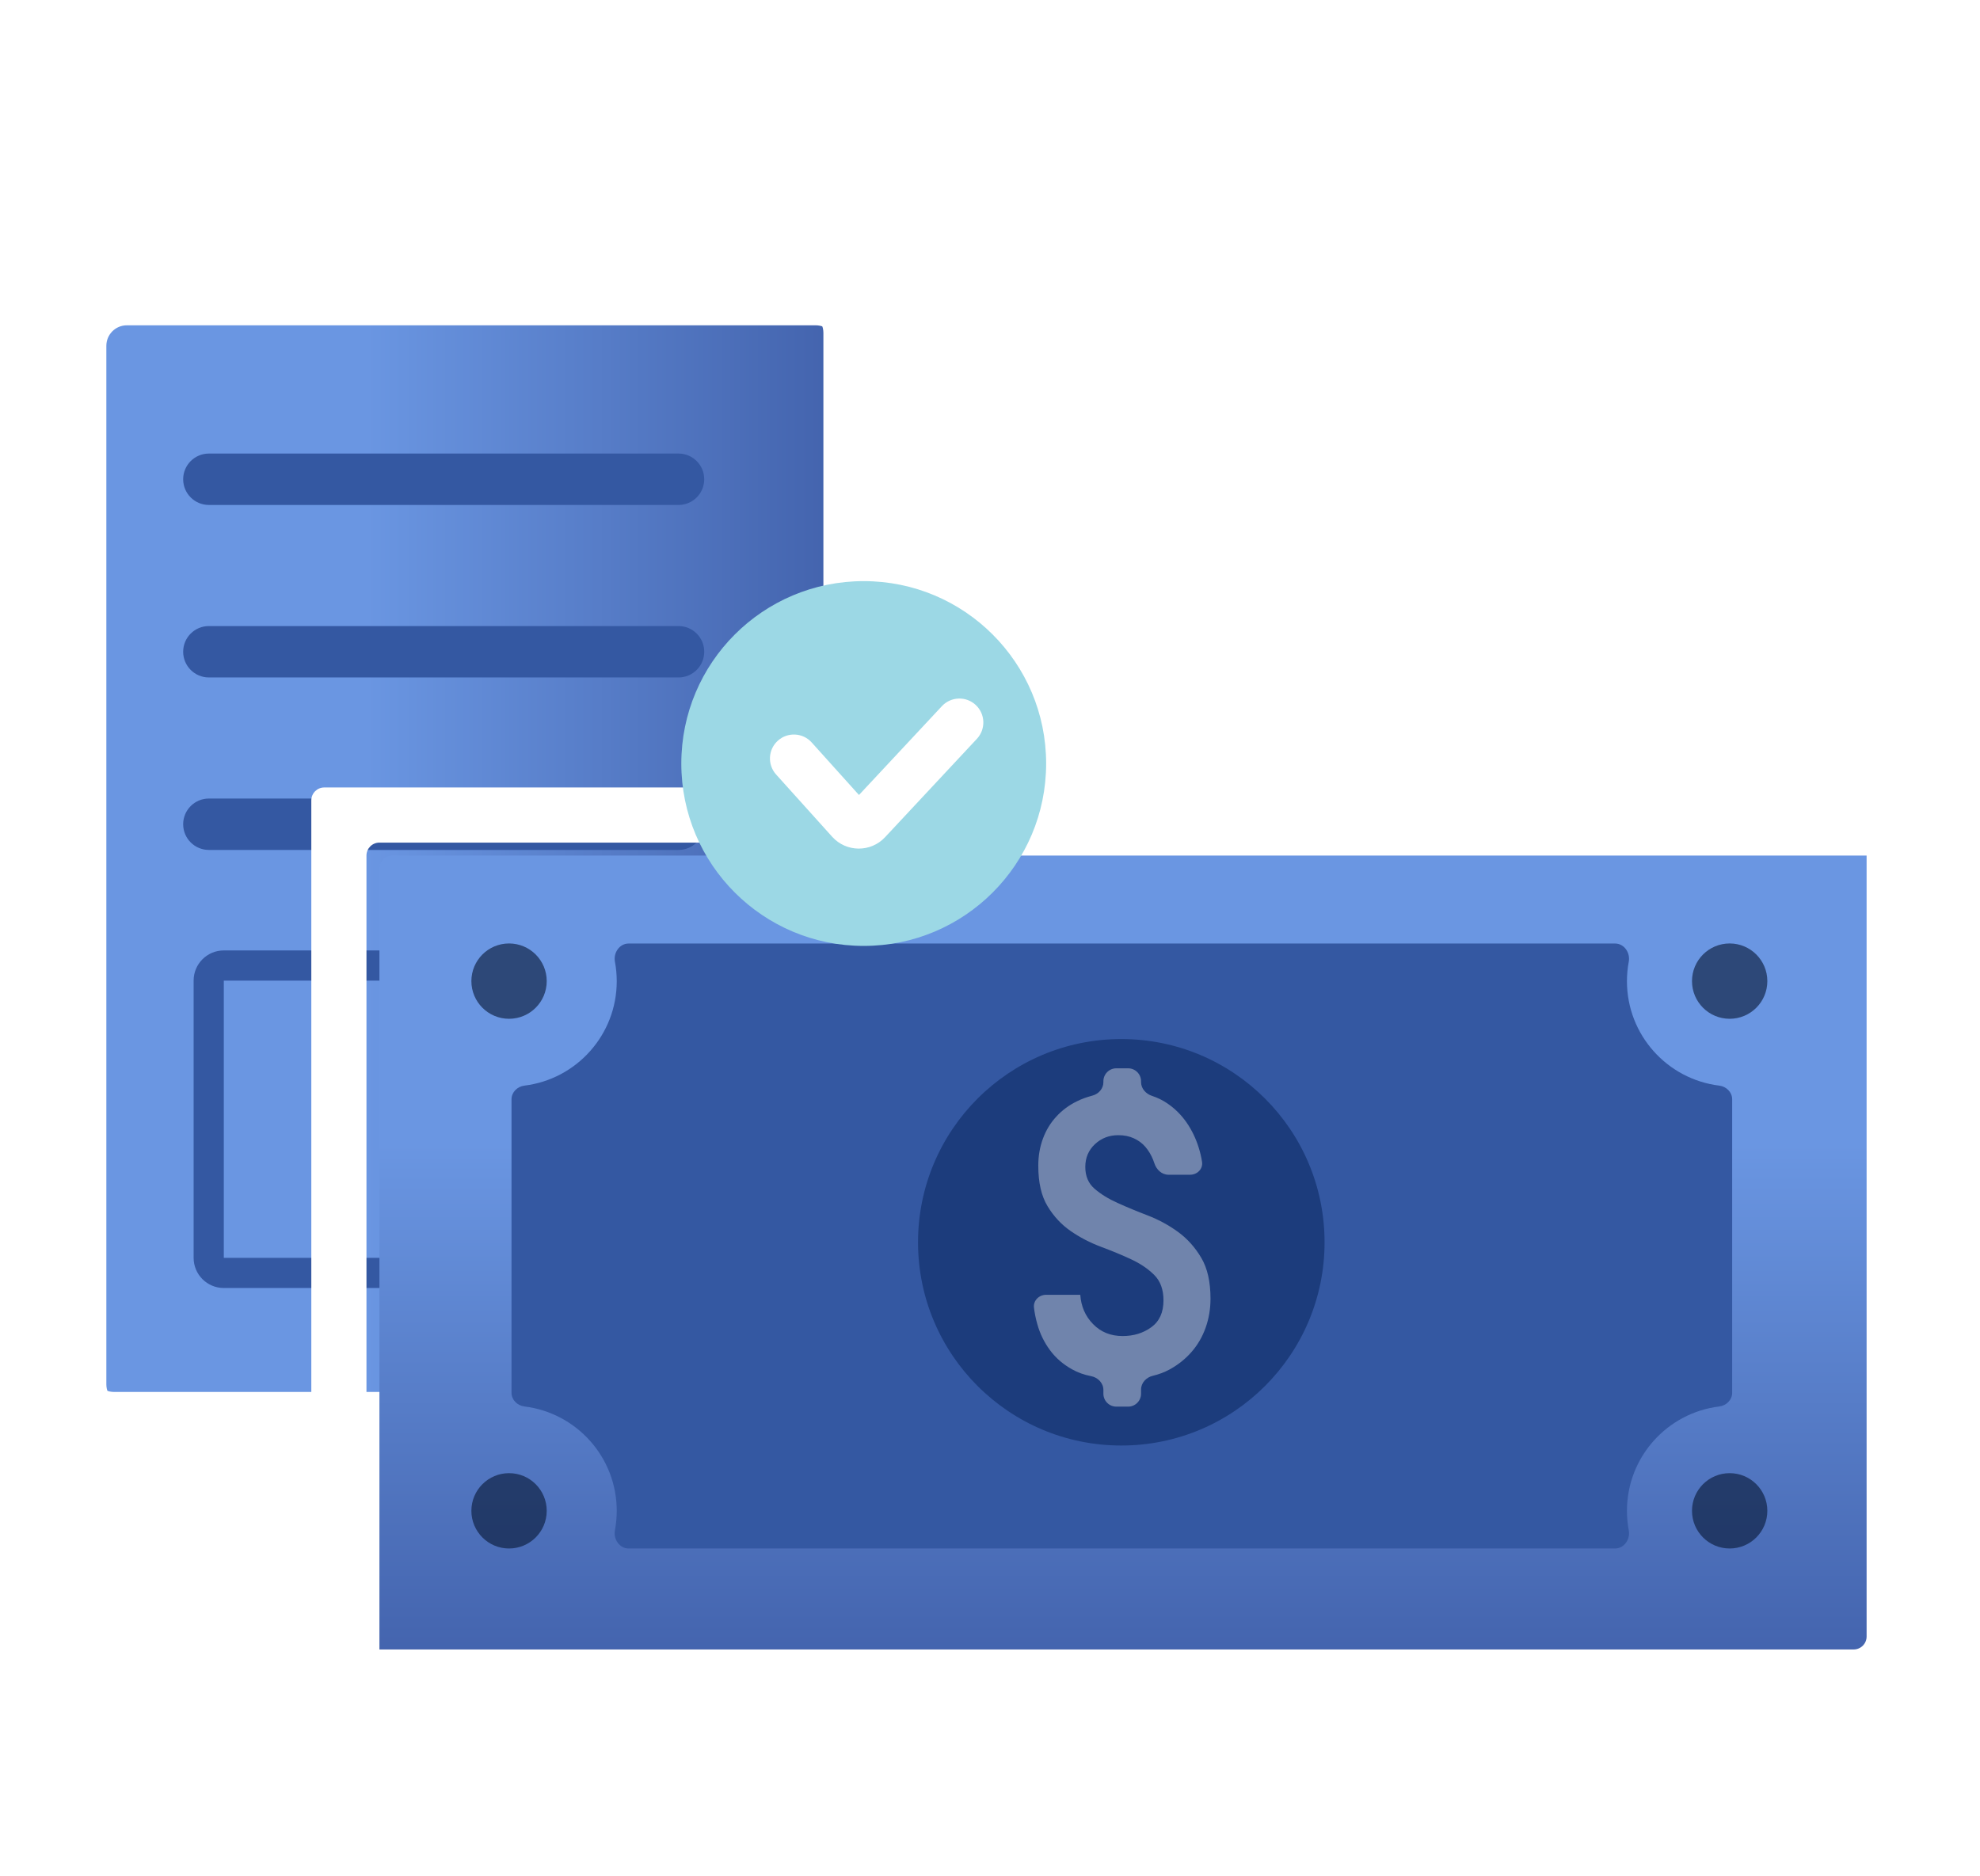
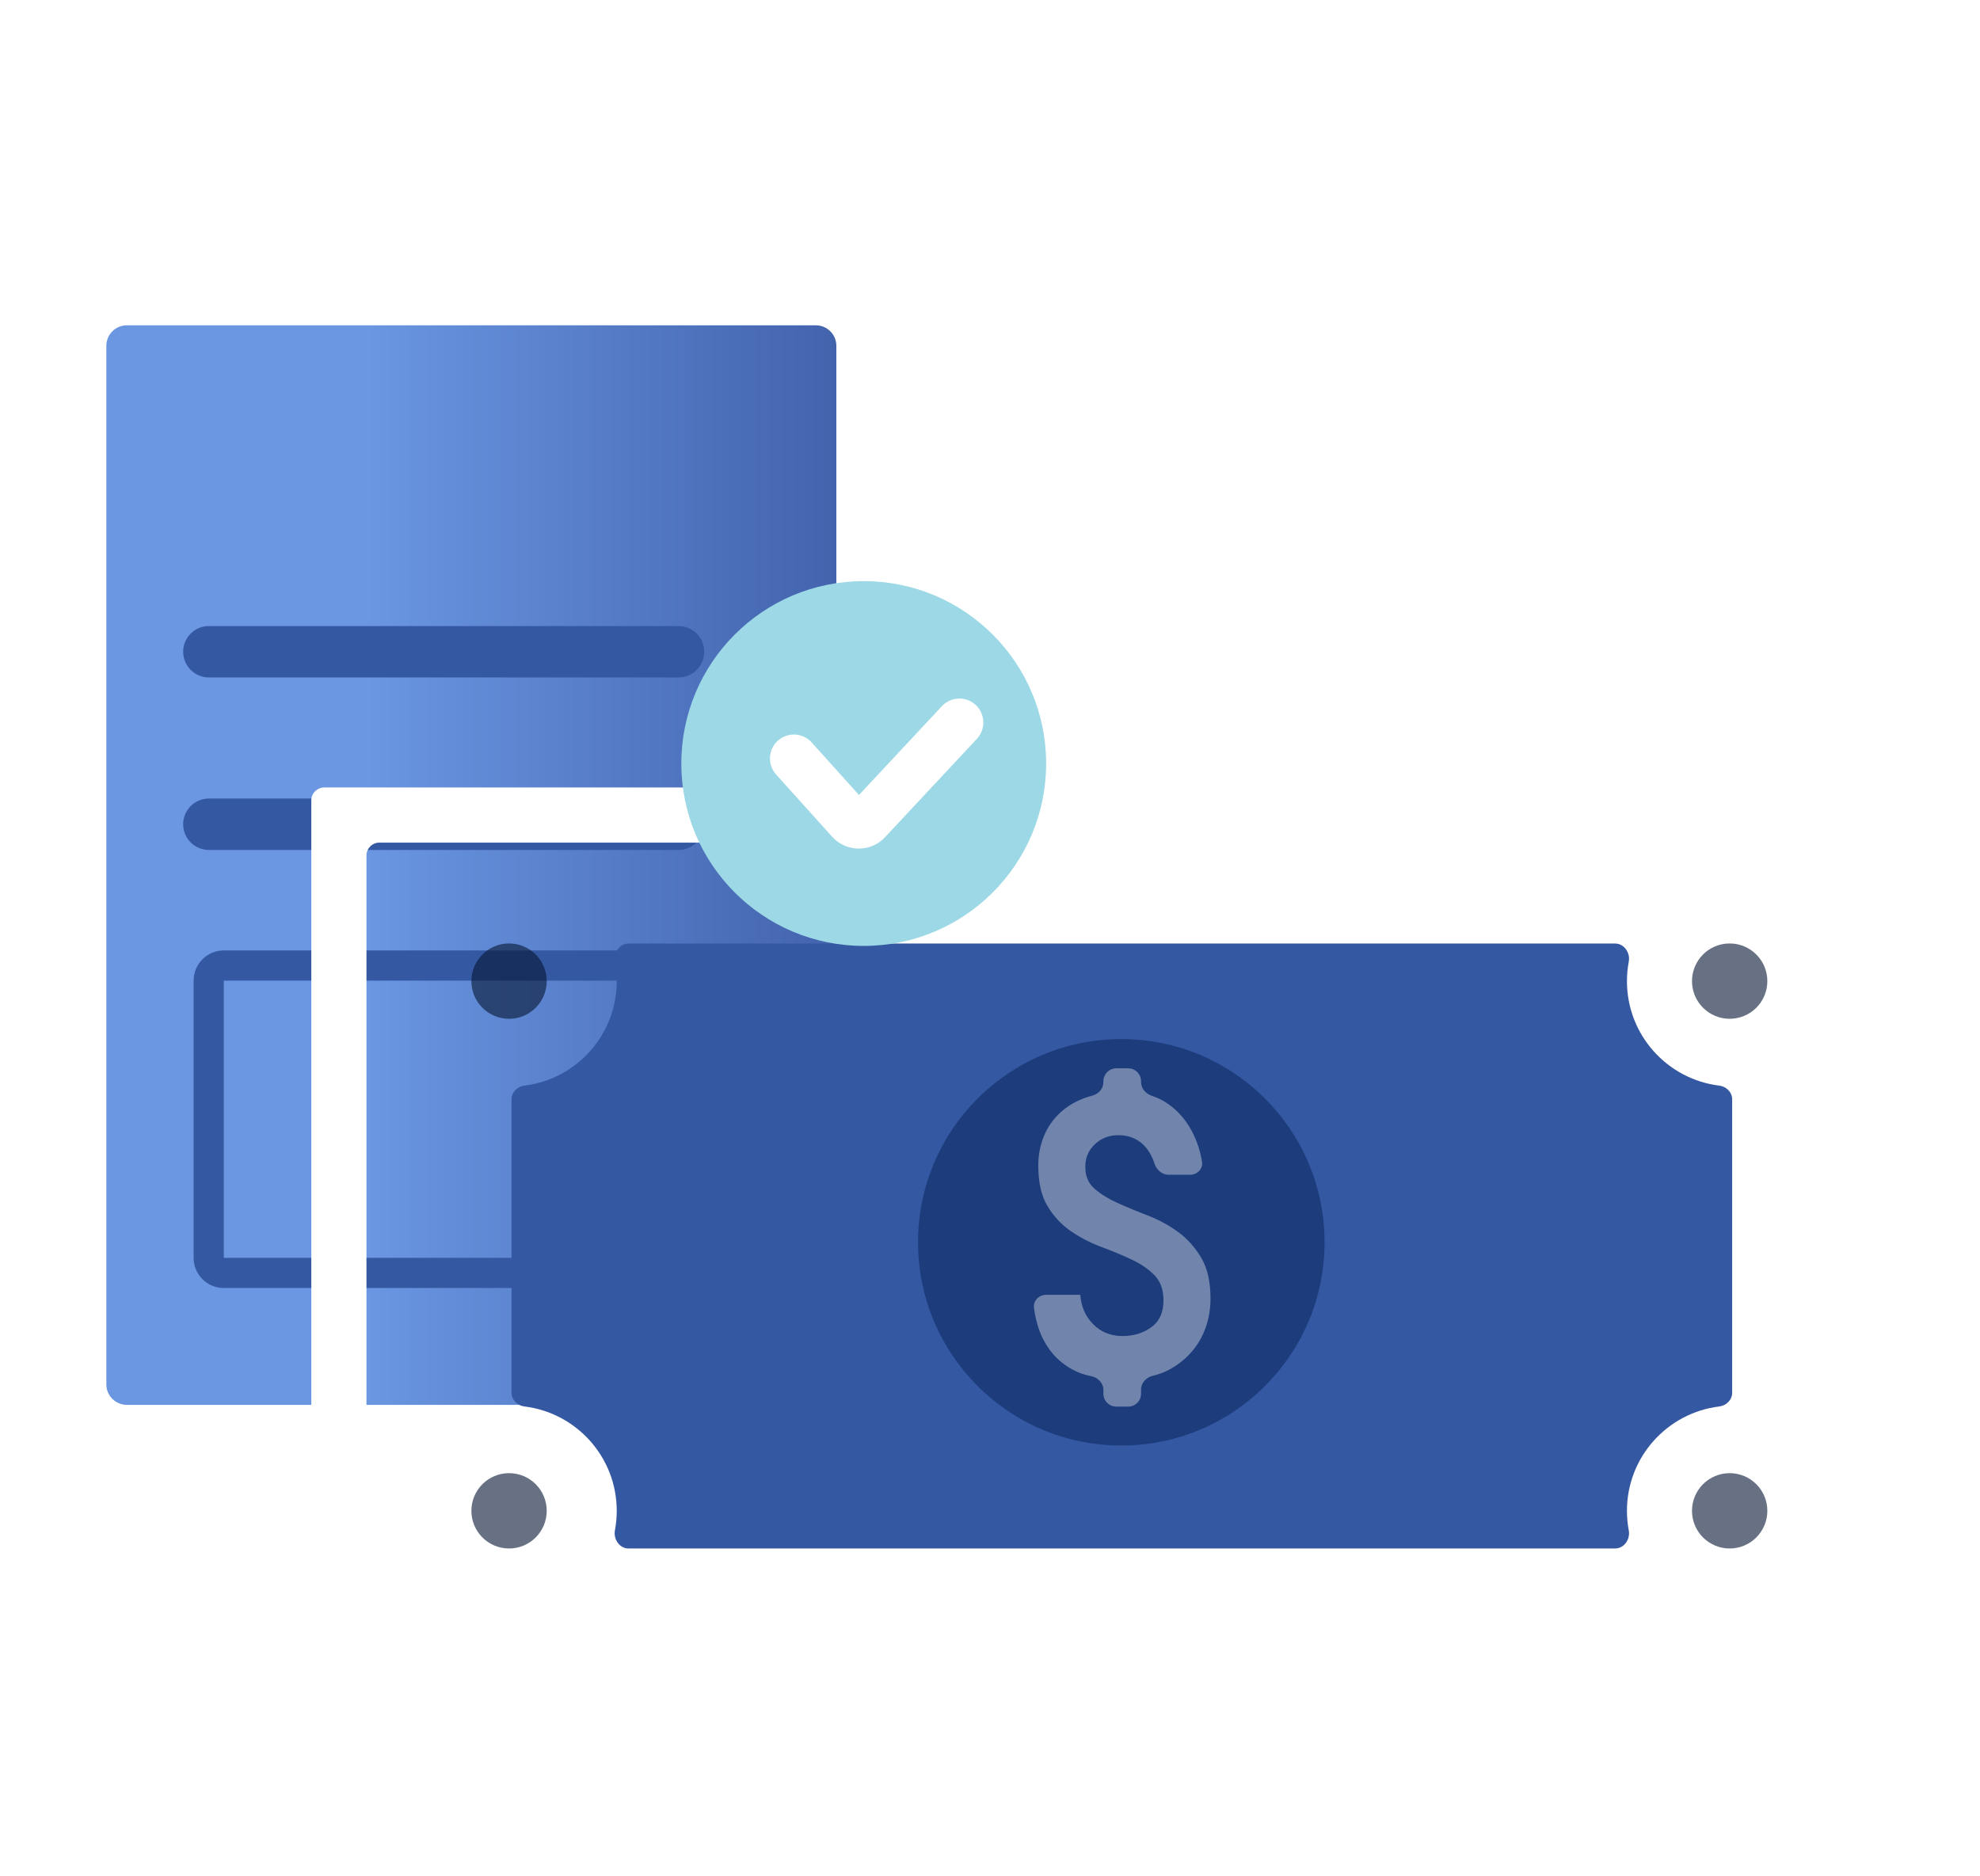
<svg xmlns="http://www.w3.org/2000/svg" width="153" height="145" viewBox="0 0 153 145" fill="none">
  <g filter="url(#filter0_d_3220_1890)">
    <g filter="url(#filter1_d_3220_1890)">
      <path d="M62.042 103.573H8.802C7.941 103.573 7.218 102.878 7.218 101.988L7.218 21.725C7.218 20.863 7.913 20.141 8.802 20.141L62.042 20.141C62.904 20.141 63.627 20.836 63.627 21.725L63.627 101.988C63.599 102.85 62.904 103.573 62.042 103.573Z" fill="url(#paint0_linear_3220_1890)" />
    </g>
-     <path fill-rule="evenodd" clip-rule="evenodd" d="M65.958 102.026L65.957 102.064C65.892 104.086 64.257 105.905 62.041 105.905H8.802C6.678 105.905 4.885 104.193 4.885 101.988L4.885 21.725C4.885 19.602 6.597 17.809 8.802 17.809L62.041 17.809C64.165 17.809 65.958 19.521 65.958 21.725V102.026ZM8.802 103.573H62.041C62.903 103.573 63.598 102.85 63.626 101.988L63.626 21.725C63.626 20.836 62.903 20.141 62.041 20.141L8.802 20.141C7.912 20.141 7.217 20.863 7.217 21.725L7.217 101.988C7.217 102.878 7.94 103.573 8.802 103.573Z" fill="white" />
-     <path d="M14.154 33.039C14.154 31.942 15.044 31.052 16.141 31.052H52.432C53.529 31.052 54.418 31.942 54.418 33.039C54.418 34.136 53.529 35.025 52.432 35.025H16.141C15.044 35.025 14.154 34.136 14.154 33.039Z" fill="#3458A2" />
    <path d="M14.154 46.369C14.154 45.272 15.044 44.383 16.141 44.383H52.432C53.529 44.383 54.418 45.272 54.418 46.369C54.418 47.466 53.529 48.356 52.432 48.356H16.141C15.044 48.356 14.154 47.466 14.154 46.369Z" fill="#3458A2" />
    <path d="M14.154 59.7C14.154 58.602 15.044 57.713 16.141 57.713H52.432C53.529 57.713 54.418 58.602 54.418 59.7C54.418 60.797 53.529 61.686 52.432 61.686H16.141C15.044 61.686 14.154 60.797 14.154 59.7Z" fill="#3458A2" />
    <path fill-rule="evenodd" clip-rule="evenodd" d="M53.599 71.784H17.294V93.209H53.599V71.784ZM17.294 69.452C16.006 69.452 14.962 70.496 14.962 71.784V93.209C14.962 94.497 16.006 95.541 17.294 95.541H53.599C54.888 95.541 55.932 94.497 55.932 93.209V71.784C55.932 70.496 54.888 69.452 53.599 69.452H17.294Z" fill="#3458A2" />
    <g filter="url(#filter2_d_3220_1890)">
-       <path d="M143.239 123.475C143.792 123.475 144.239 123.027 144.239 122.475V62.119C144.239 61.567 143.792 61.119 143.239 61.119H29.319C28.766 61.119 28.319 61.567 28.319 62.119V122.475C28.319 123.027 28.766 123.475 29.319 123.475H143.239Z" fill="url(#paint1_linear_3220_1890)" />
-     </g>
+       </g>
    <path fill-rule="evenodd" clip-rule="evenodd" d="M147.5 56.858C148.052 56.858 148.5 57.305 148.5 57.858V126.736C148.5 127.289 148.052 127.736 147.5 127.736H25.056C24.504 127.736 24.056 127.289 24.056 126.736V57.858C24.056 57.305 24.504 56.858 25.056 56.858H147.5ZM144.238 122.475C144.238 123.027 143.791 123.475 143.238 123.475H29.318C28.765 123.475 28.318 123.027 28.318 122.475V62.119C28.318 61.567 28.765 61.119 29.318 61.119H143.238C143.791 61.119 144.238 61.567 144.238 62.119V122.475Z" fill="white" />
    <path d="M132.852 79.9C133.4 79.967 133.85 80.408 133.85 80.96V103.635C133.85 104.188 133.4 104.629 132.852 104.696C128.831 105.188 125.719 108.612 125.719 112.761C125.719 113.277 125.767 113.781 125.859 114.27C125.989 114.961 125.502 115.672 124.799 115.672H48.578C47.875 115.672 47.388 114.961 47.517 114.27C47.609 113.781 47.657 113.277 47.657 112.761C47.657 108.612 44.545 105.188 40.525 104.696C39.976 104.629 39.526 104.188 39.526 103.635V80.96C39.526 80.408 39.976 79.967 40.525 79.9C44.545 79.407 47.657 75.979 47.657 71.829C47.657 71.313 47.609 70.809 47.517 70.32C47.388 69.629 47.875 68.918 48.578 68.918H124.799C125.502 68.918 125.989 69.629 125.859 70.32C125.767 70.809 125.719 71.313 125.719 71.829C125.719 75.979 128.831 79.407 132.852 79.9Z" fill="#3458A2" />
    <g filter="url(#filter3_d_3220_1890)">
      <path d="M79.838 51.007C79.838 58.792 73.527 65.103 65.742 65.103C57.957 65.103 51.647 58.792 51.647 51.007C51.647 43.222 57.957 36.911 65.742 36.911C73.527 36.911 79.838 43.222 79.838 51.007Z" fill="#9CD8E5" />
      <g filter="url(#filter4_d_3220_1890)">
        <path fill-rule="evenodd" clip-rule="evenodd" d="M73.398 45.483C74.145 46.181 74.185 47.351 73.488 48.098L66.391 55.701C65.281 56.891 63.389 56.874 62.301 55.664L57.971 50.854C57.288 50.094 57.349 48.925 58.108 48.241C58.868 47.558 60.038 47.619 60.721 48.379L64.375 52.439L70.783 45.574C71.48 44.827 72.651 44.786 73.398 45.483Z" fill="white" />
      </g>
    </g>
    <path d="M102.353 92.007C102.353 100.682 95.321 107.714 86.646 107.714C77.972 107.714 70.939 100.682 70.939 92.007C70.939 83.333 77.972 76.301 86.646 76.301C95.321 76.301 102.353 83.333 102.353 92.007Z" fill="#1C3C7C" />
    <path d="M83.477 96.07C83.539 96.96 83.864 97.714 84.461 98.326C85.058 98.944 85.822 99.253 86.749 99.253C87.597 99.253 88.335 99.028 88.963 98.573C89.592 98.117 89.906 97.426 89.906 96.494C89.906 95.667 89.67 95.012 89.194 94.536C88.717 94.059 88.121 93.656 87.403 93.321C86.686 92.986 85.906 92.667 85.068 92.353C84.231 92.038 83.45 91.635 82.733 91.138C82.016 90.641 81.419 90.002 80.943 89.211C80.466 88.421 80.231 87.384 80.231 86.086C80.231 85.337 80.351 84.641 80.592 83.992C80.833 83.342 81.178 82.777 81.623 82.295C82.068 81.808 82.597 81.416 83.215 81.112C83.589 80.928 83.987 80.782 84.409 80.673C84.892 80.547 85.262 80.133 85.262 79.635V79.562C85.262 79.01 85.71 78.562 86.262 78.562H87.173C87.725 78.562 88.173 79.01 88.173 79.562V79.629C88.173 80.13 88.549 80.542 89.026 80.696C89.441 80.83 89.828 81.02 90.189 81.264C90.785 81.667 91.283 82.164 91.691 82.751C92.094 83.337 92.409 83.986 92.628 84.693C92.743 85.062 92.829 85.428 92.885 85.791C92.97 86.337 92.516 86.787 91.963 86.787H90.289C89.777 86.787 89.36 86.394 89.203 85.906C89.172 85.81 89.138 85.715 89.1 85.62C88.948 85.248 88.749 84.918 88.508 84.635C88.267 84.353 87.969 84.133 87.613 83.971C87.257 83.808 86.859 83.73 86.414 83.73C85.707 83.73 85.105 83.96 84.608 84.426C84.11 84.892 83.864 85.478 83.864 86.185C83.864 86.892 84.1 87.452 84.576 87.866C85.052 88.279 85.649 88.651 86.367 88.971C87.084 89.295 87.864 89.62 88.702 89.939C89.539 90.264 90.32 90.688 91.037 91.211C91.754 91.735 92.351 92.405 92.827 93.211C93.304 94.018 93.539 95.07 93.539 96.363C93.539 97.154 93.414 97.897 93.162 98.609C92.911 99.316 92.545 99.944 92.068 100.489C91.592 101.033 91.026 101.483 90.372 101.839C89.971 102.056 89.542 102.216 89.087 102.323C88.578 102.442 88.173 102.865 88.173 103.388V103.709C88.173 104.261 87.725 104.709 87.173 104.709H86.262C85.71 104.709 85.262 104.261 85.262 103.709V103.419C85.262 102.884 84.838 102.455 84.313 102.353C83.77 102.249 83.279 102.073 82.838 101.824C82.152 101.442 81.581 100.949 81.141 100.353C80.697 99.756 80.367 99.086 80.157 98.337C80.036 97.915 79.95 97.49 79.898 97.062C79.831 96.514 80.286 96.065 80.838 96.065H83.471C83.474 96.065 83.477 96.067 83.477 96.07Z" fill="white" fill-opacity="0.37" />
    <path d="M39.336 74.735C40.944 74.735 42.247 73.432 42.247 71.824C42.247 70.216 40.944 68.913 39.336 68.913C37.728 68.913 36.425 70.216 36.425 71.824C36.425 73.432 37.728 74.735 39.336 74.735Z" fill="#081735" fill-opacity="0.61" />
    <path d="M39.336 115.672C40.944 115.672 42.247 114.368 42.247 112.761C42.247 111.153 40.944 109.85 39.336 109.85C37.728 109.85 36.425 111.153 36.425 112.761C36.425 114.368 37.728 115.672 39.336 115.672Z" fill="#081735" fill-opacity="0.61" />
    <path d="M133.656 74.735C135.264 74.735 136.567 73.432 136.567 71.824C136.567 70.216 135.264 68.913 133.656 68.913C132.048 68.913 130.745 70.216 130.745 71.824C130.745 73.432 132.048 74.735 133.656 74.735Z" fill="#081735" fill-opacity="0.61" />
    <path d="M133.656 115.672C135.264 115.672 136.567 114.368 136.567 112.761C136.567 111.153 135.264 109.85 133.656 109.85C132.048 109.85 130.745 111.153 130.745 112.761C130.745 114.368 132.048 115.672 133.656 115.672Z" fill="#081735" fill-opacity="0.61" />
  </g>
  <defs>
    <filter id="filter0_d_3220_1890" x="0.885" y="17.809" width="151.615" height="117.928" filterUnits="userSpaceOnUse" color-interpolation-filters="sRGB">
      <feFlood flood-opacity="0" result="BackgroundImageFix" />
      <feColorMatrix in="SourceAlpha" type="matrix" values="0 0 0 0 0 0 0 0 0 0 0 0 0 0 0 0 0 0 127 0" result="hardAlpha" />
      <feOffset dy="4" />
      <feGaussianBlur stdDeviation="2" />
      <feComposite in2="hardAlpha" operator="out" />
      <feColorMatrix type="matrix" values="0 0 0 0 0 0 0 0 0 0 0 0 0 0 0 0 0 0 0.25 0" />
      <feBlend mode="normal" in2="BackgroundImageFix" result="effect1_dropShadow_3220_1890" />
      <feBlend mode="normal" in="SourceGraphic" in2="effect1_dropShadow_3220_1890" result="shape" />
    </filter>
    <filter id="filter1_d_3220_1890" x="4.218" y="17.141" width="64.409" height="91.432" filterUnits="userSpaceOnUse" color-interpolation-filters="sRGB">
      <feFlood flood-opacity="0" result="BackgroundImageFix" />
      <feColorMatrix in="SourceAlpha" type="matrix" values="0 0 0 0 0 0 0 0 0 0 0 0 0 0 0 0 0 0 127 0" result="hardAlpha" />
      <feOffset dx="1" dy="1" />
      <feGaussianBlur stdDeviation="2" />
      <feComposite in2="hardAlpha" operator="out" />
      <feColorMatrix type="matrix" values="0 0 0 0 0 0 0 0 0 0 0 0 0 0 0 0 0 0 0.77 0" />
      <feBlend mode="normal" in2="BackgroundImageFix" result="effect1_dropShadow_3220_1890" />
      <feBlend mode="normal" in="SourceGraphic" in2="effect1_dropShadow_3220_1890" result="shape" />
    </filter>
    <filter id="filter2_d_3220_1890" x="25.318" y="58.119" width="123.921" height="70.356" filterUnits="userSpaceOnUse" color-interpolation-filters="sRGB">
      <feFlood flood-opacity="0" result="BackgroundImageFix" />
      <feColorMatrix in="SourceAlpha" type="matrix" values="0 0 0 0 0 0 0 0 0 0 0 0 0 0 0 0 0 0 127 0" result="hardAlpha" />
      <feOffset dx="1" dy="1" />
      <feGaussianBlur stdDeviation="2" />
      <feComposite in2="hardAlpha" operator="out" />
      <feColorMatrix type="matrix" values="0 0 0 0 0 0 0 0 0 0 0 0 0 0 0 0 0 0 0.77 0" />
      <feBlend mode="normal" in2="BackgroundImageFix" result="effect1_dropShadow_3220_1890" />
      <feBlend mode="normal" in="SourceGraphic" in2="effect1_dropShadow_3220_1890" result="shape" />
    </filter>
    <filter id="filter3_d_3220_1890" x="48.647" y="36.911" width="36.191" height="36.191" filterUnits="userSpaceOnUse" color-interpolation-filters="sRGB">
      <feFlood flood-opacity="0" result="BackgroundImageFix" />
      <feColorMatrix in="SourceAlpha" type="matrix" values="0 0 0 0 0 0 0 0 0 0 0 0 0 0 0 0 0 0 127 0" result="hardAlpha" />
      <feOffset dx="1" dy="4" />
      <feGaussianBlur stdDeviation="2" />
      <feComposite in2="hardAlpha" operator="out" />
      <feColorMatrix type="matrix" values="0 0 0 0 0 0 0 0 0 0 0 0 0 0 0 0 0 0 0.25 0" />
      <feBlend mode="normal" in2="BackgroundImageFix" result="effect1_dropShadow_3220_1890" />
      <feBlend mode="normal" in="SourceGraphic" in2="effect1_dropShadow_3220_1890" result="shape" />
    </filter>
    <filter id="filter4_d_3220_1890" x="57.496" y="44.986" width="18.489" height="13.597" filterUnits="userSpaceOnUse" color-interpolation-filters="sRGB">
      <feFlood flood-opacity="0" result="BackgroundImageFix" />
      <feColorMatrix in="SourceAlpha" type="matrix" values="0 0 0 0 0 0 0 0 0 0 0 0 0 0 0 0 0 0 127 0" result="hardAlpha" />
      <feOffset dx="1" dy="1" />
      <feGaussianBlur stdDeviation="0.5" />
      <feComposite in2="hardAlpha" operator="out" />
      <feColorMatrix type="matrix" values="0 0 0 0 0 0 0 0 0 0 0 0 0 0 0 0 0 0 0.25 0" />
      <feBlend mode="normal" in2="BackgroundImageFix" result="effect1_dropShadow_3220_1890" />
      <feBlend mode="normal" in="SourceGraphic" in2="effect1_dropShadow_3220_1890" result="shape" />
    </filter>
    <linearGradient id="paint0_linear_3220_1890" x1="7.218" y1="61.851" x2="63.631" y2="61.851" gradientUnits="userSpaceOnUse">
      <stop offset="0.357" stop-color="#6A96E2" />
      <stop offset="1" stop-color="#4363AD" />
    </linearGradient>
    <linearGradient id="paint1_linear_3220_1890" x1="86.287" y1="61.119" x2="86.287" y2="123.479" gradientUnits="userSpaceOnUse">
      <stop offset="0.357" stop-color="#6A96E2" />
      <stop offset="1" stop-color="#4363AD" />
    </linearGradient>
  </defs>
</svg>